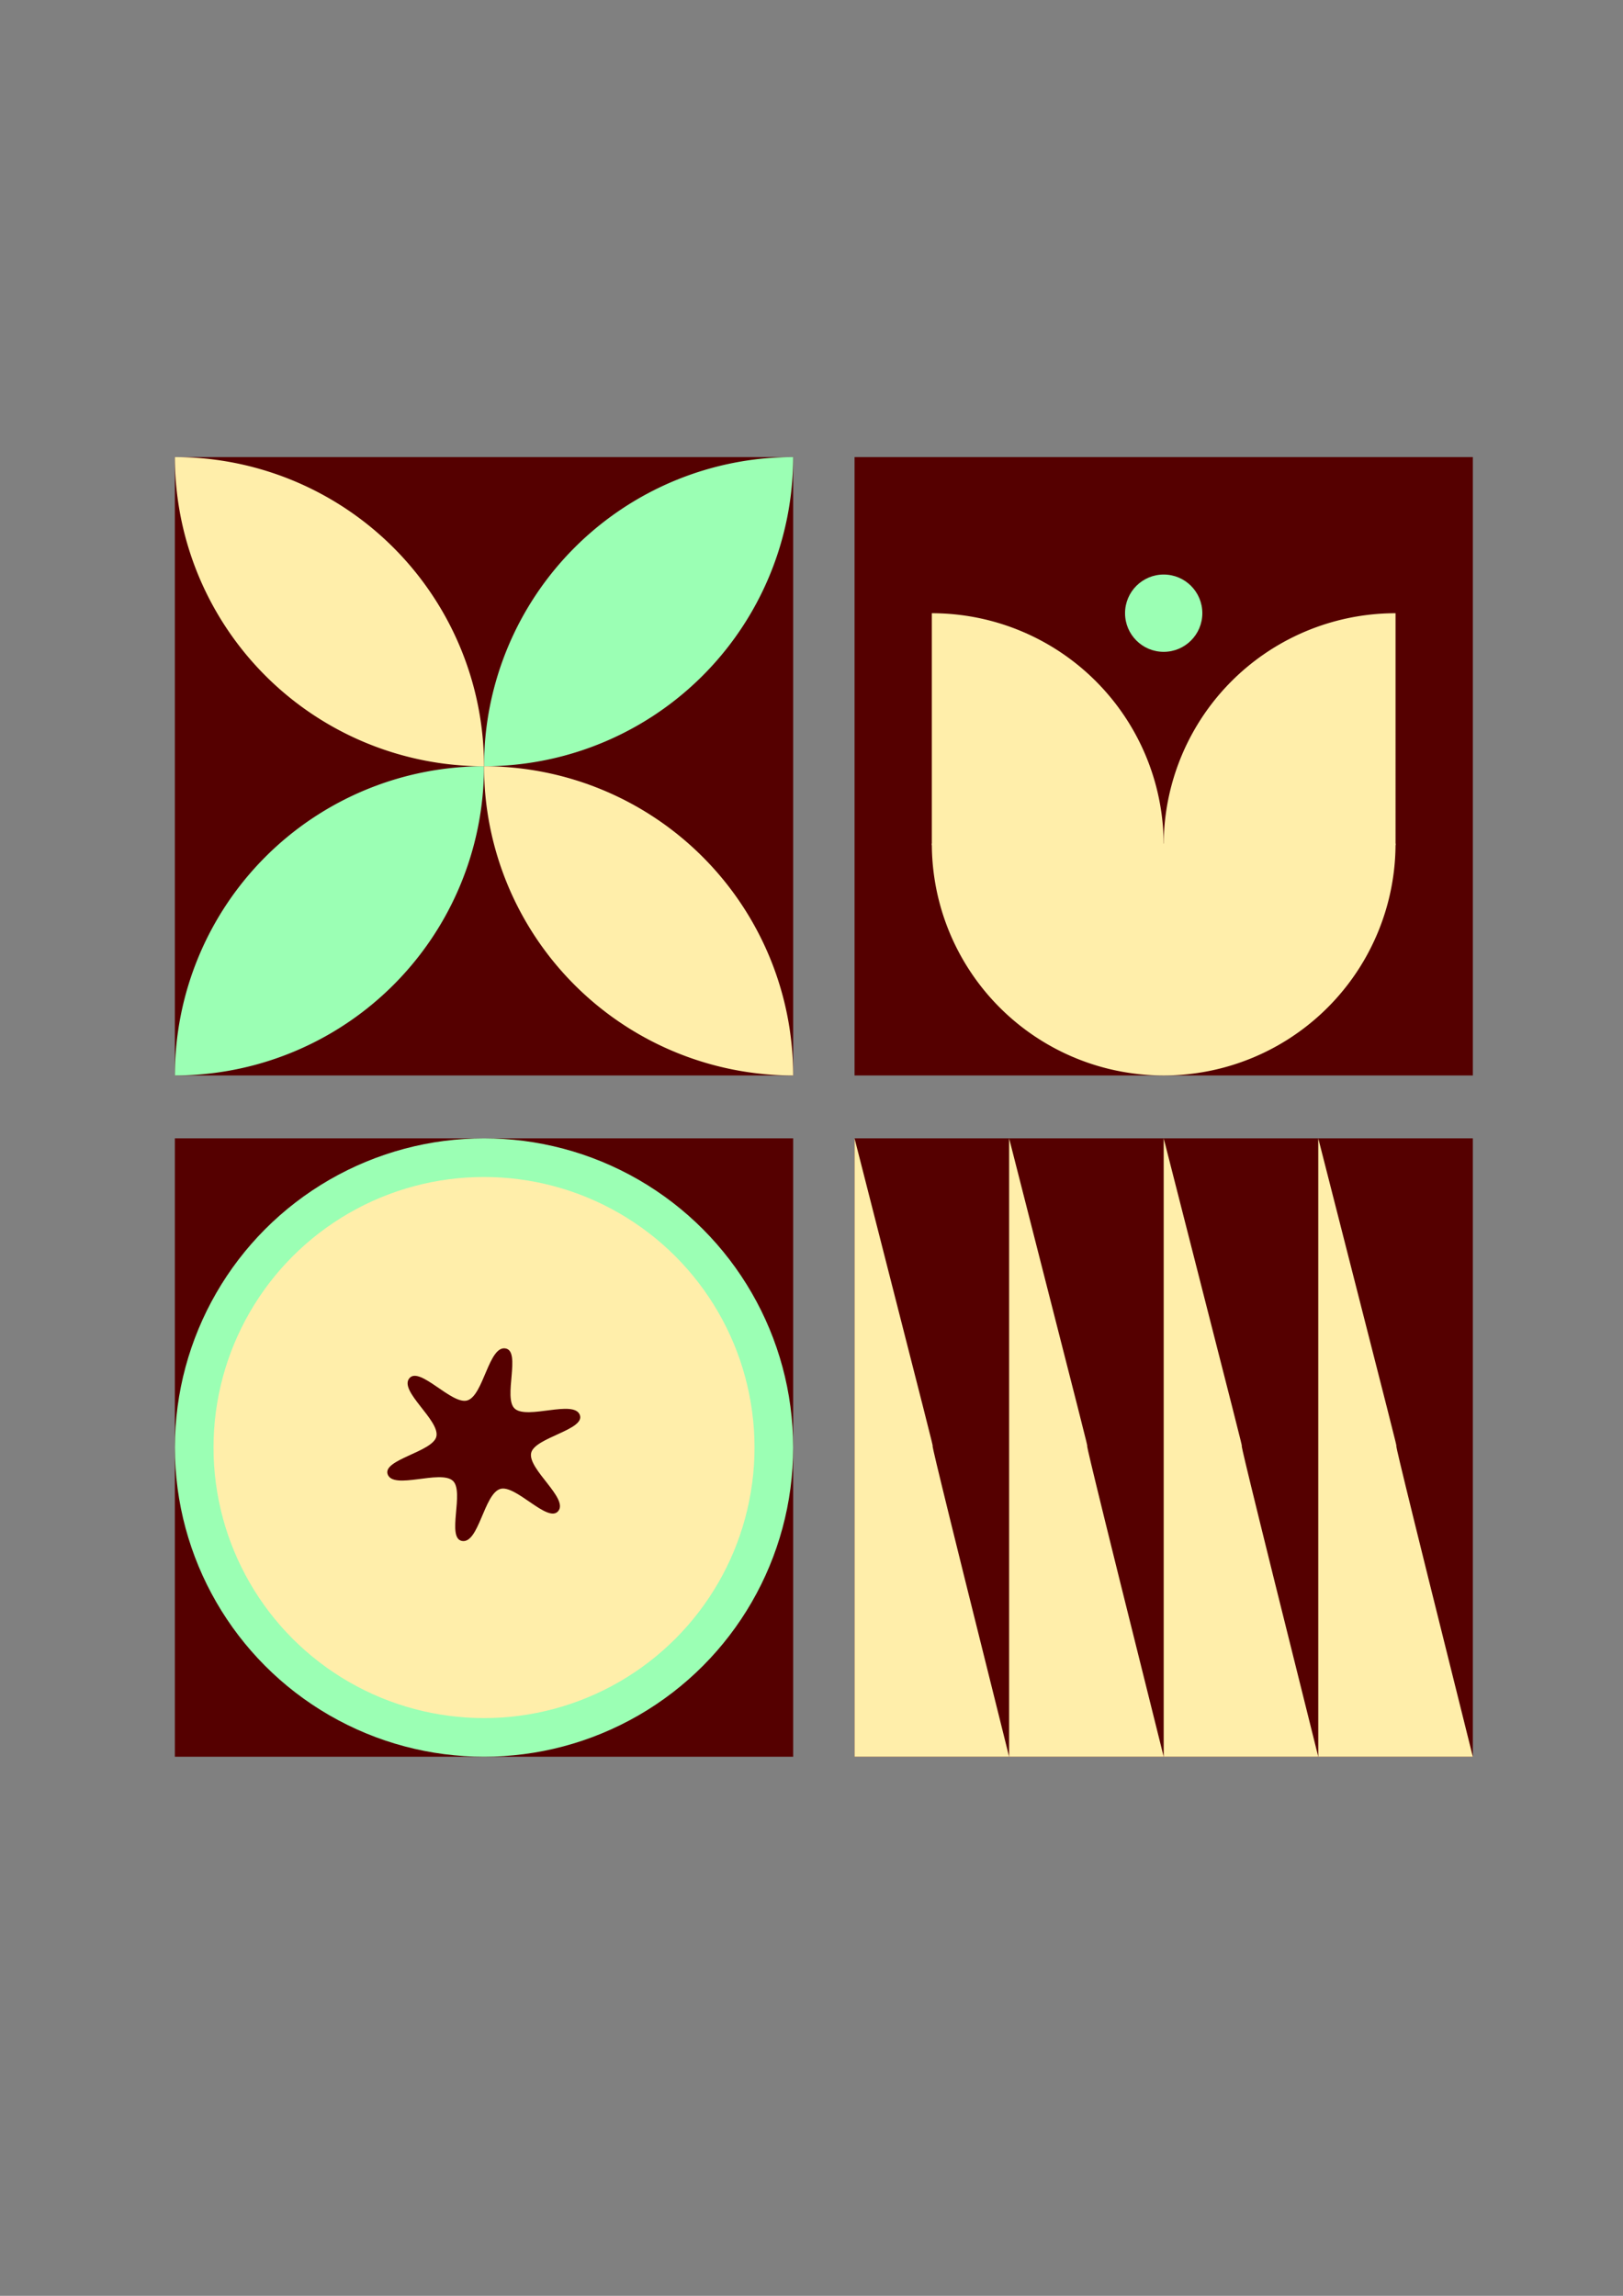
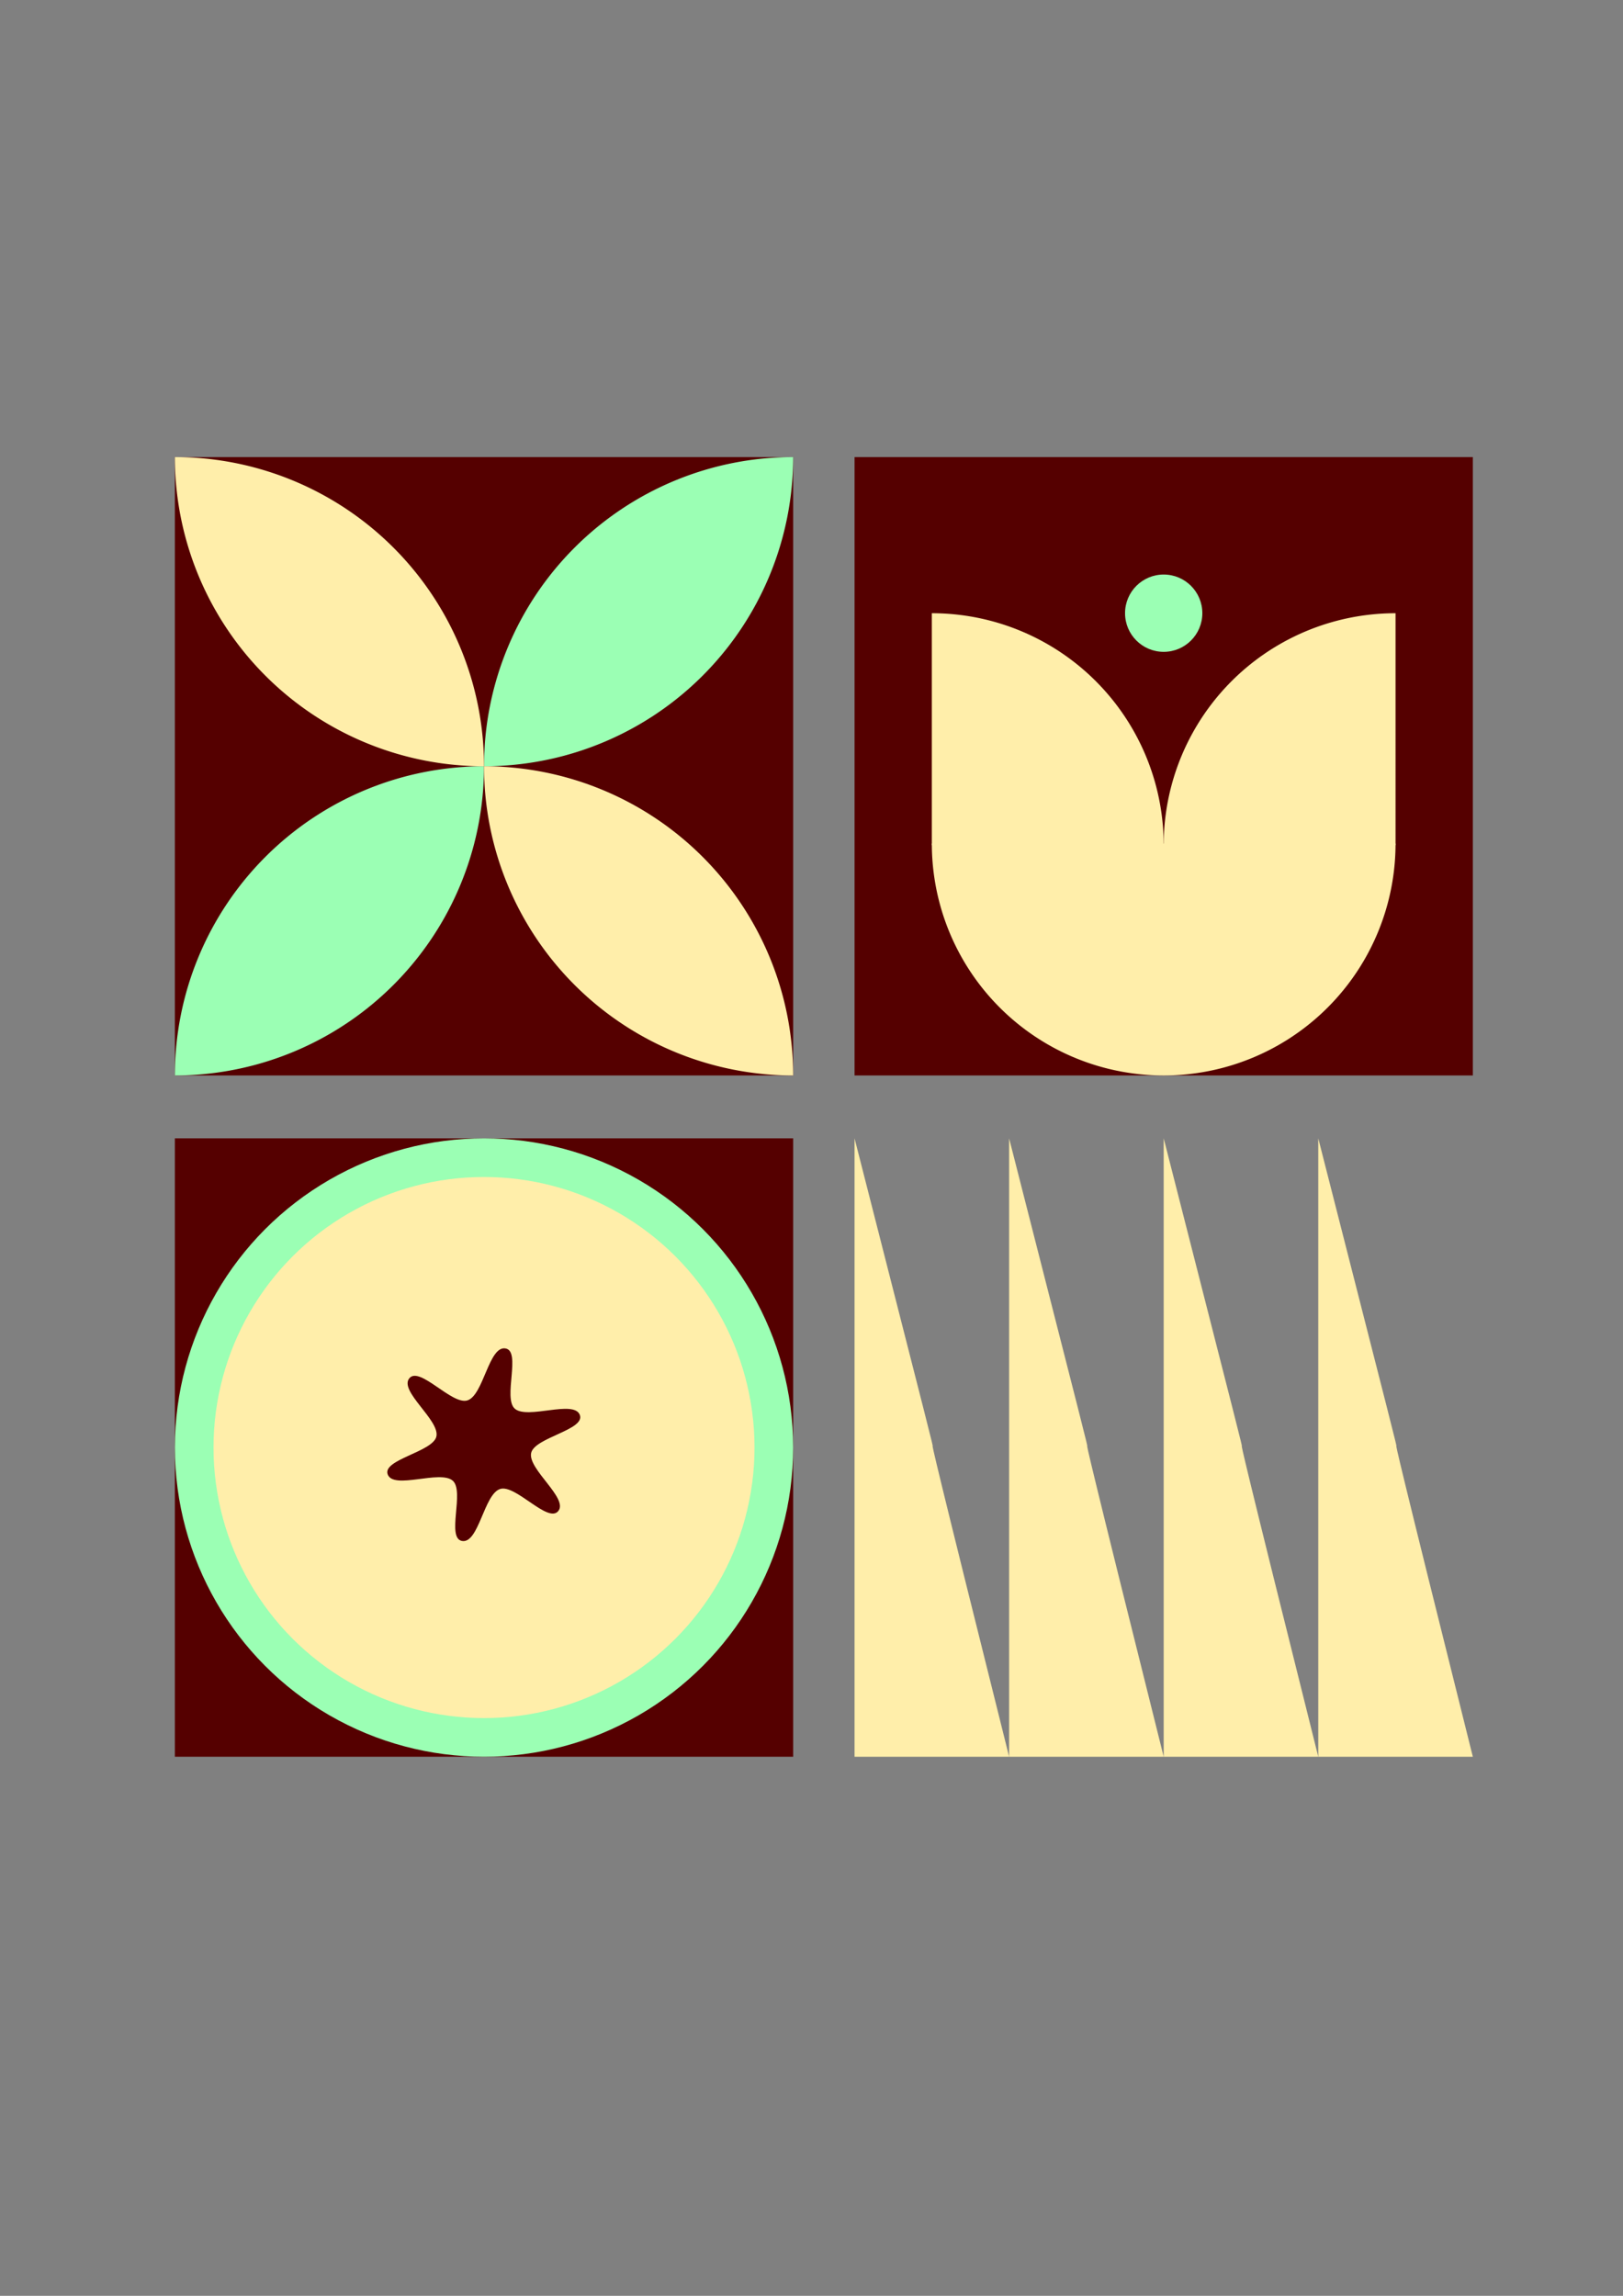
<svg xmlns="http://www.w3.org/2000/svg" xmlns:ns1="http://www.inkscape.org/namespaces/inkscape" xmlns:ns2="http://sodipodi.sourceforge.net/DTD/sodipodi-0.dtd" width="210mm" height="297mm" viewBox="0 0 210 297" version="1.1" id="svg5" ns1:version="1.3 (0e150ed6c4, 2023-07-21)" ns2:docname="mintak.svg">
  <rect x="0" y="0" width="210" height="297" fill="#808080" stroke="none" />
  <ns2:namedview id="namedview7" pagecolor="#ffffff" bordercolor="#666666" borderopacity="1.0" ns1:pageshadow="2" ns1:pageopacity="0.0" ns1:pagecheckerboard="0" ns1:document-units="mm" showgrid="false" ns1:zoom="0.68061165" ns1:cx="405.5176" ns1:cy="567.87156" ns1:window-width="1366" ns1:window-height="705" ns1:window-x="-8" ns1:window-y="-8" ns1:window-maximized="1" ns1:current-layer="layer1" ns1:showpageshadow="2" ns1:deskcolor="#d1d1d1" />
  <defs id="defs2">
    <ns1:path-effect effect="fillet_chamfer" id="path-effect103" is_visible="true" lpeversion="1" nodesatellites_param="F,0,0,1,0,3.704,0,1 @ F,0,0,1,0,3.704,0,1 @ F,0,0,1,0,3.704,0,1 | F,0,0,1,0,3.704,0,1 @ F,0,0,1,0,3.704,0,1 @ F,0,0,1,0,3.704,0,1 | F,0,0,1,0,3.704,0,1 @ F,0,0,1,0,3.704,0,1 @ F,0,0,1,0,3.704,0,1 | F,0,0,1,0,3.704,0,1 @ F,0,0,1,0,3.704,0,1 @ F,0,0,1,0,3.704,0,1 | F,0,0,1,0,3.704,0,1 @ F,0,0,1,0,3.704,0,1 @ F,0,0,1,0,3.704,0,1 | F,0,0,1,0,3.704,0,1 @ F,0,0,1,0,3.704,0,1 @ F,0,0,1,0,3.704,0,1 | F,0,0,1,0,3.704,0,1 @ F,0,0,1,0,3.704,0,1 @ F,0,0,1,0,3.704,0,1 | F,0,0,1,0,3.704,0,1 @ F,0,0,1,0,3.704,0,1 @ F,0,0,1,0,3.704,0,1" radius="14" unit="px" method="auto" mode="F" chamfer_steps="1" flexible="false" use_knot_distance="true" apply_no_radius="true" apply_with_radius="true" only_selected="false" hide_knots="false" />
    <ns1:path-effect effect="fillet_chamfer" id="path-effect24" is_visible="true" lpeversion="1" nodesatellites_param="F,0,0,1,0,2.646,0,1 @ F,0,0,1,0,2.646,0,1 @ F,0,0,1,0,2.646,0,1" radius="10" unit="px" method="auto" mode="F" chamfer_steps="1" flexible="false" use_knot_distance="true" apply_no_radius="true" apply_with_radius="true" only_selected="false" hide_knots="false" />
    <ns1:path-effect effect="fillet_chamfer" id="path-effect22" is_visible="true" lpeversion="1" nodesatellites_param="F,0,0,1,0,2.646,0,1 @ F,0,0,1,0,2.646,0,1 @ F,0,0,1,0,2.646,0,1" radius="10" unit="px" method="auto" mode="F" chamfer_steps="1" flexible="false" use_knot_distance="true" apply_no_radius="true" apply_with_radius="true" only_selected="false" hide_knots="false" />
    <ns1:path-effect effect="fillet_chamfer" id="path-effect20" is_visible="true" lpeversion="1" nodesatellites_param="F,0,0,1,0,2.646,0,1 @ F,0,0,1,0,2.646,0,1 @ F,0,0,1,0,2.646,0,1" radius="10" unit="px" method="auto" mode="F" chamfer_steps="1" flexible="false" use_knot_distance="true" apply_no_radius="true" apply_with_radius="true" only_selected="false" hide_knots="false" />
    <ns1:path-effect effect="fillet_chamfer" id="path-effect18" is_visible="true" lpeversion="1" nodesatellites_param="F,0,0,1,0,2.646,0,1 @ F,0,0,1,0,2.646,0,1 @ F,0,0,1,0,2.646,0,1" radius="10" unit="px" method="auto" mode="F" chamfer_steps="1" flexible="false" use_knot_distance="true" apply_no_radius="true" apply_with_radius="true" only_selected="false" hide_knots="false" />
    <ns1:path-effect effect="fillet_chamfer" id="path-effect16" is_visible="true" lpeversion="1" nodesatellites_param="F,0,0,1,0,2.646,0,1 @ F,0,0,1,0,2.646,0,1 @ F,0,0,1,0,2.646,0,1" radius="10" unit="px" method="auto" mode="F" chamfer_steps="1" flexible="false" use_knot_distance="true" apply_no_radius="true" apply_with_radius="true" only_selected="false" hide_knots="false" />
    <ns1:path-effect effect="fillet_chamfer" id="path-effect14" is_visible="true" lpeversion="1" nodesatellites_param="F,0,0,1,0,2.646,0,1 @ F,0,0,1,0,2.646,0,1 @ F,0,0,1,0,2.646,0,1" radius="10" unit="px" method="auto" mode="F" chamfer_steps="1" flexible="false" use_knot_distance="true" apply_no_radius="true" apply_with_radius="true" only_selected="false" hide_knots="false" />
    <ns1:path-effect effect="fillet_chamfer" id="path-effect12" is_visible="true" lpeversion="1" nodesatellites_param="F,0,0,1,0,2.646,0,1 @ F,0,0,1,0,2.646,0,1 @ F,0,0,1,0,2.646,0,1" radius="10" unit="px" method="auto" mode="F" chamfer_steps="1" flexible="false" use_knot_distance="true" apply_no_radius="true" apply_with_radius="true" only_selected="false" hide_knots="false" />
    <ns1:path-effect effect="fillet_chamfer" id="path-effect9" is_visible="true" lpeversion="1" nodesatellites_param="F,0,0,1,0,2.646,0,1 @ F,0,0,1,0,2.646,0,1 @ F,0,0,1,0,2.646,0,1" radius="10" unit="px" method="auto" mode="F" chamfer_steps="1" flexible="false" use_knot_distance="true" apply_no_radius="true" apply_with_radius="true" only_selected="false" hide_knots="false" />
    <ns1:path-effect effect="fillet_chamfer" id="path-effect7" is_visible="true" lpeversion="1" nodesatellites_param="F,0,0,1,0,2.646,0,1 @ F,0,0,1,0,2.646,0,1 @ F,0,0,1,0,2.646,0,1" radius="10" unit="px" method="auto" mode="F" chamfer_steps="1" flexible="false" use_knot_distance="true" apply_no_radius="true" apply_with_radius="true" only_selected="false" hide_knots="false" />
    <ns1:path-effect effect="fillet_chamfer" id="path-effect2" is_visible="true" lpeversion="1" nodesatellites_param="F,0,0,1,0,2.646,0,1 @ F,0,0,1,0,2.646,0,1 @ F,0,0,1,0,2.646,0,1" radius="10" unit="px" method="auto" mode="F" chamfer_steps="1" flexible="false" use_knot_distance="true" apply_no_radius="true" apply_with_radius="true" only_selected="false" hide_knots="false" />
    <marker style="overflow:visible" id="Arrow1Lstart" refX="0" refY="0" orient="auto" ns1:stockid="Arrow1Lstart" ns1:isstock="true">
      <path transform="matrix(0.8,0,0,0.8,10,0)" style="fill:context-stroke;fill-rule:evenodd;stroke:context-stroke;stroke-width:1pt" d="M 0,0 5,-5 -12.5,0 5,5 Z" id="path4041" />
    </marker>
  </defs>
  <g ns1:label="Réteg 1" ns1:groupmode="layer" id="layer1">
    <g id="g1">
      <rect style="fill:#550000;fill-opacity:1;stroke-width:0.265" id="rect31-7" width="80" height="80" x="22.627" y="59.13" />
      <path id="circle758" style="fill:#9bffb4;fill-opacity:1;stroke-width:1" d="m 102.627,59.13 a 40,40 0 0 0 -40,40 40,40 0 0 0 40,-40 z" />
      <path id="path1049" style="fill:#9bffb4;fill-opacity:1;stroke-width:1" d="m 22.627,139.13 a 40,40 0 0 0 40,-40 40,40 0 0 0 -40,40 z" />
      <path id="path1051" style="fill:#ffeeaa;fill-opacity:1;stroke-width:1" d="m 62.627,99.13 a 40,40 0 0 0 -40,-40 40,40 0 0 0 40,40 z" />
      <path id="path1053" style="fill:#ffeeaa;fill-opacity:1;stroke-width:1" d="M 62.627,99.13 A 40,40 0 0 0 102.627,139.13 40,40 0 0 0 62.627,99.13 Z" />
    </g>
    <g id="g2">
      <rect style="display:inline;fill:#550000;stroke-width:0.265" id="rect31-7-6" width="80" height="80" x="22.627" y="147.262" />
      <circle style="fill:#9bffb4;stroke-width:0.265;fill-opacity:1" id="path1568" cx="62.627" cy="187.262" r="40" />
      <circle style="fill:#ffeeaa;stroke:none;stroke-width:0.231;stroke-opacity:1" id="circle1668" cx="62.627" cy="187.262" r="35" />
      <path ns2:type="star" style="fill:#550000;fill-opacity:1;stroke:none;stroke-opacity:1" id="path2566" ns1:flatsided="false" ns2:sides="6" ns2:cx="139.02872" ns2:cy="820.82556" ns2:r1="70.851746" ns2:r2="33.847816" ns2:arg1="0.74098294" ns2:arg2="1.2226403" ns1:rounded="0.26" ns1:randomized="0" transform="matrix(0.184,0,0,0.18,37.014,39.146)" ns1:transform-center-x="1.2822897" ns1:transform-center-y="-0.12980747" d="m 191.304,868.651 c -7.321,8.709 -29.879,-19.438 -40.727,-16.009 -11.404,3.605 -15.052,39.454 -26.829,37.367 -11.203,-1.986 1.895,-35.595 -6.5,-43.275 -8.824,-8.073 -41.695,6.692 -45.775,-4.551 -3.882,-10.695 31.774,-16.156 34.228,-27.266 2.58,-11.679 -26.643,-32.763 -18.947,-41.918 7.321,-8.709 29.879,19.439 40.727,16.009 11.404,-3.605 15.052,-39.454 26.829,-37.367 11.203,1.986 -1.895,35.595 6.5,43.275 8.824,8.073 41.695,-6.692 45.775,4.551 3.882,10.695 -31.774,16.156 -34.228,27.266 -2.58,11.679 26.643,32.763 18.947,41.918 z" />
    </g>
    <rect style="fill:#550000;fill-opacity:1;stroke-width:0.265" id="rect4523" width="80" height="80" x="110.57" y="59.13" />
    <circle style="fill:#9bffb4;fill-opacity:1;stroke:none;stroke-opacity:1" id="path5248" cx="150.57" cy="79.326" r="5" />
    <path style="fill:#ffeeaa;fill-opacity:1;stroke:none;stroke-width:0.265;stroke-opacity:1" id="path5656" ns2:type="arc" ns2:cx="150.5695" ns2:cy="109.12958" ns2:rx="30" ns2:ry="30" ns2:start="0" ns2:end="3.1415927" ns2:arc-type="slice" d="m 180.57,109.13 a 30,30 0 0 1 -15,25.981 30,30 0 0 1 -30,0 30,30 0 0 1 -15,-25.981 h 30 z" />
    <g id="g5854" transform="translate(5.906,-145.936)" style="fill:#ffeeaa;fill-opacity:1">
      <path style="fill:#ffeeaa;fill-opacity:1;stroke:none;stroke-width:0.265;stroke-opacity:1" id="path5658" ns2:type="arc" ns2:cx="-255.26561" ns2:cy="114.66371" ns2:rx="30" ns2:ry="30" ns2:start="0" ns2:end="1.5707963" ns2:arc-type="slice" transform="rotate(-90)" d="m -225.266,114.664 a 30,30 0 0 1 -30,30 v -30 z" />
      <path style="fill:#ffeeaa;fill-opacity:1;stroke:none;stroke-width:0.265;stroke-opacity:1" id="path5762" ns2:type="arc" ns2:cx="-255.26561" ns2:cy="-174.66373" ns2:rx="30" ns2:ry="30" ns2:start="0" ns2:end="1.5707963" ns2:arc-type="slice" transform="matrix(0,-1,-1,0,0,0)" d="m -225.266,-174.664 a 30,30 0 0 1 -30,30 v -30 z" />
    </g>
    <g id="g6" transform="translate(-142.972,77.928)" ns1:export-filename="..\feladat\minta4.png" ns1:export-xdpi="96" ns1:export-ydpi="96">
-       <rect style="fill:#550000;stroke:none;stroke-width:0.265" id="rect201" width="80" height="80" x="253.541" y="69.334" />
      <g id="g5" transform="translate(2.344,1.794)">
        <path id="rect1" style="vector-effect:none;fill:#ffeeaa;fill-rule:evenodd;stroke:none;stroke-width:0.53;stroke-opacity:0.992" d="m 251.198,67.54 c 20.282,79.447 0,0 20,80 h -20 z" ns2:nodetypes="cccc" />
        <path id="path3" style="vector-effect:none;fill:#ffeeaa;fill-rule:evenodd;stroke:none;stroke-width:0.53;stroke-opacity:0.992" d="m 271.198,67.54 c 20.282,79.447 0,0 20,80 h -20 z" ns2:nodetypes="cccc" />
        <path id="path4" style="vector-effect:none;fill:#ffeeaa;fill-rule:evenodd;stroke:none;stroke-width:0.53;stroke-opacity:0.992" d="m 291.198,67.54 c 20.282,79.447 0,0 20,80 h -20 z" ns2:nodetypes="cccc" />
        <path id="path5" style="vector-effect:none;fill:#ffeeaa;fill-rule:evenodd;stroke:none;stroke-width:0.53;stroke-opacity:0.992" d="m 311.198,67.54 c 20.282,79.447 0,0 20,80 h -20 z" ns2:nodetypes="cccc" />
      </g>
    </g>
  </g>
</svg>